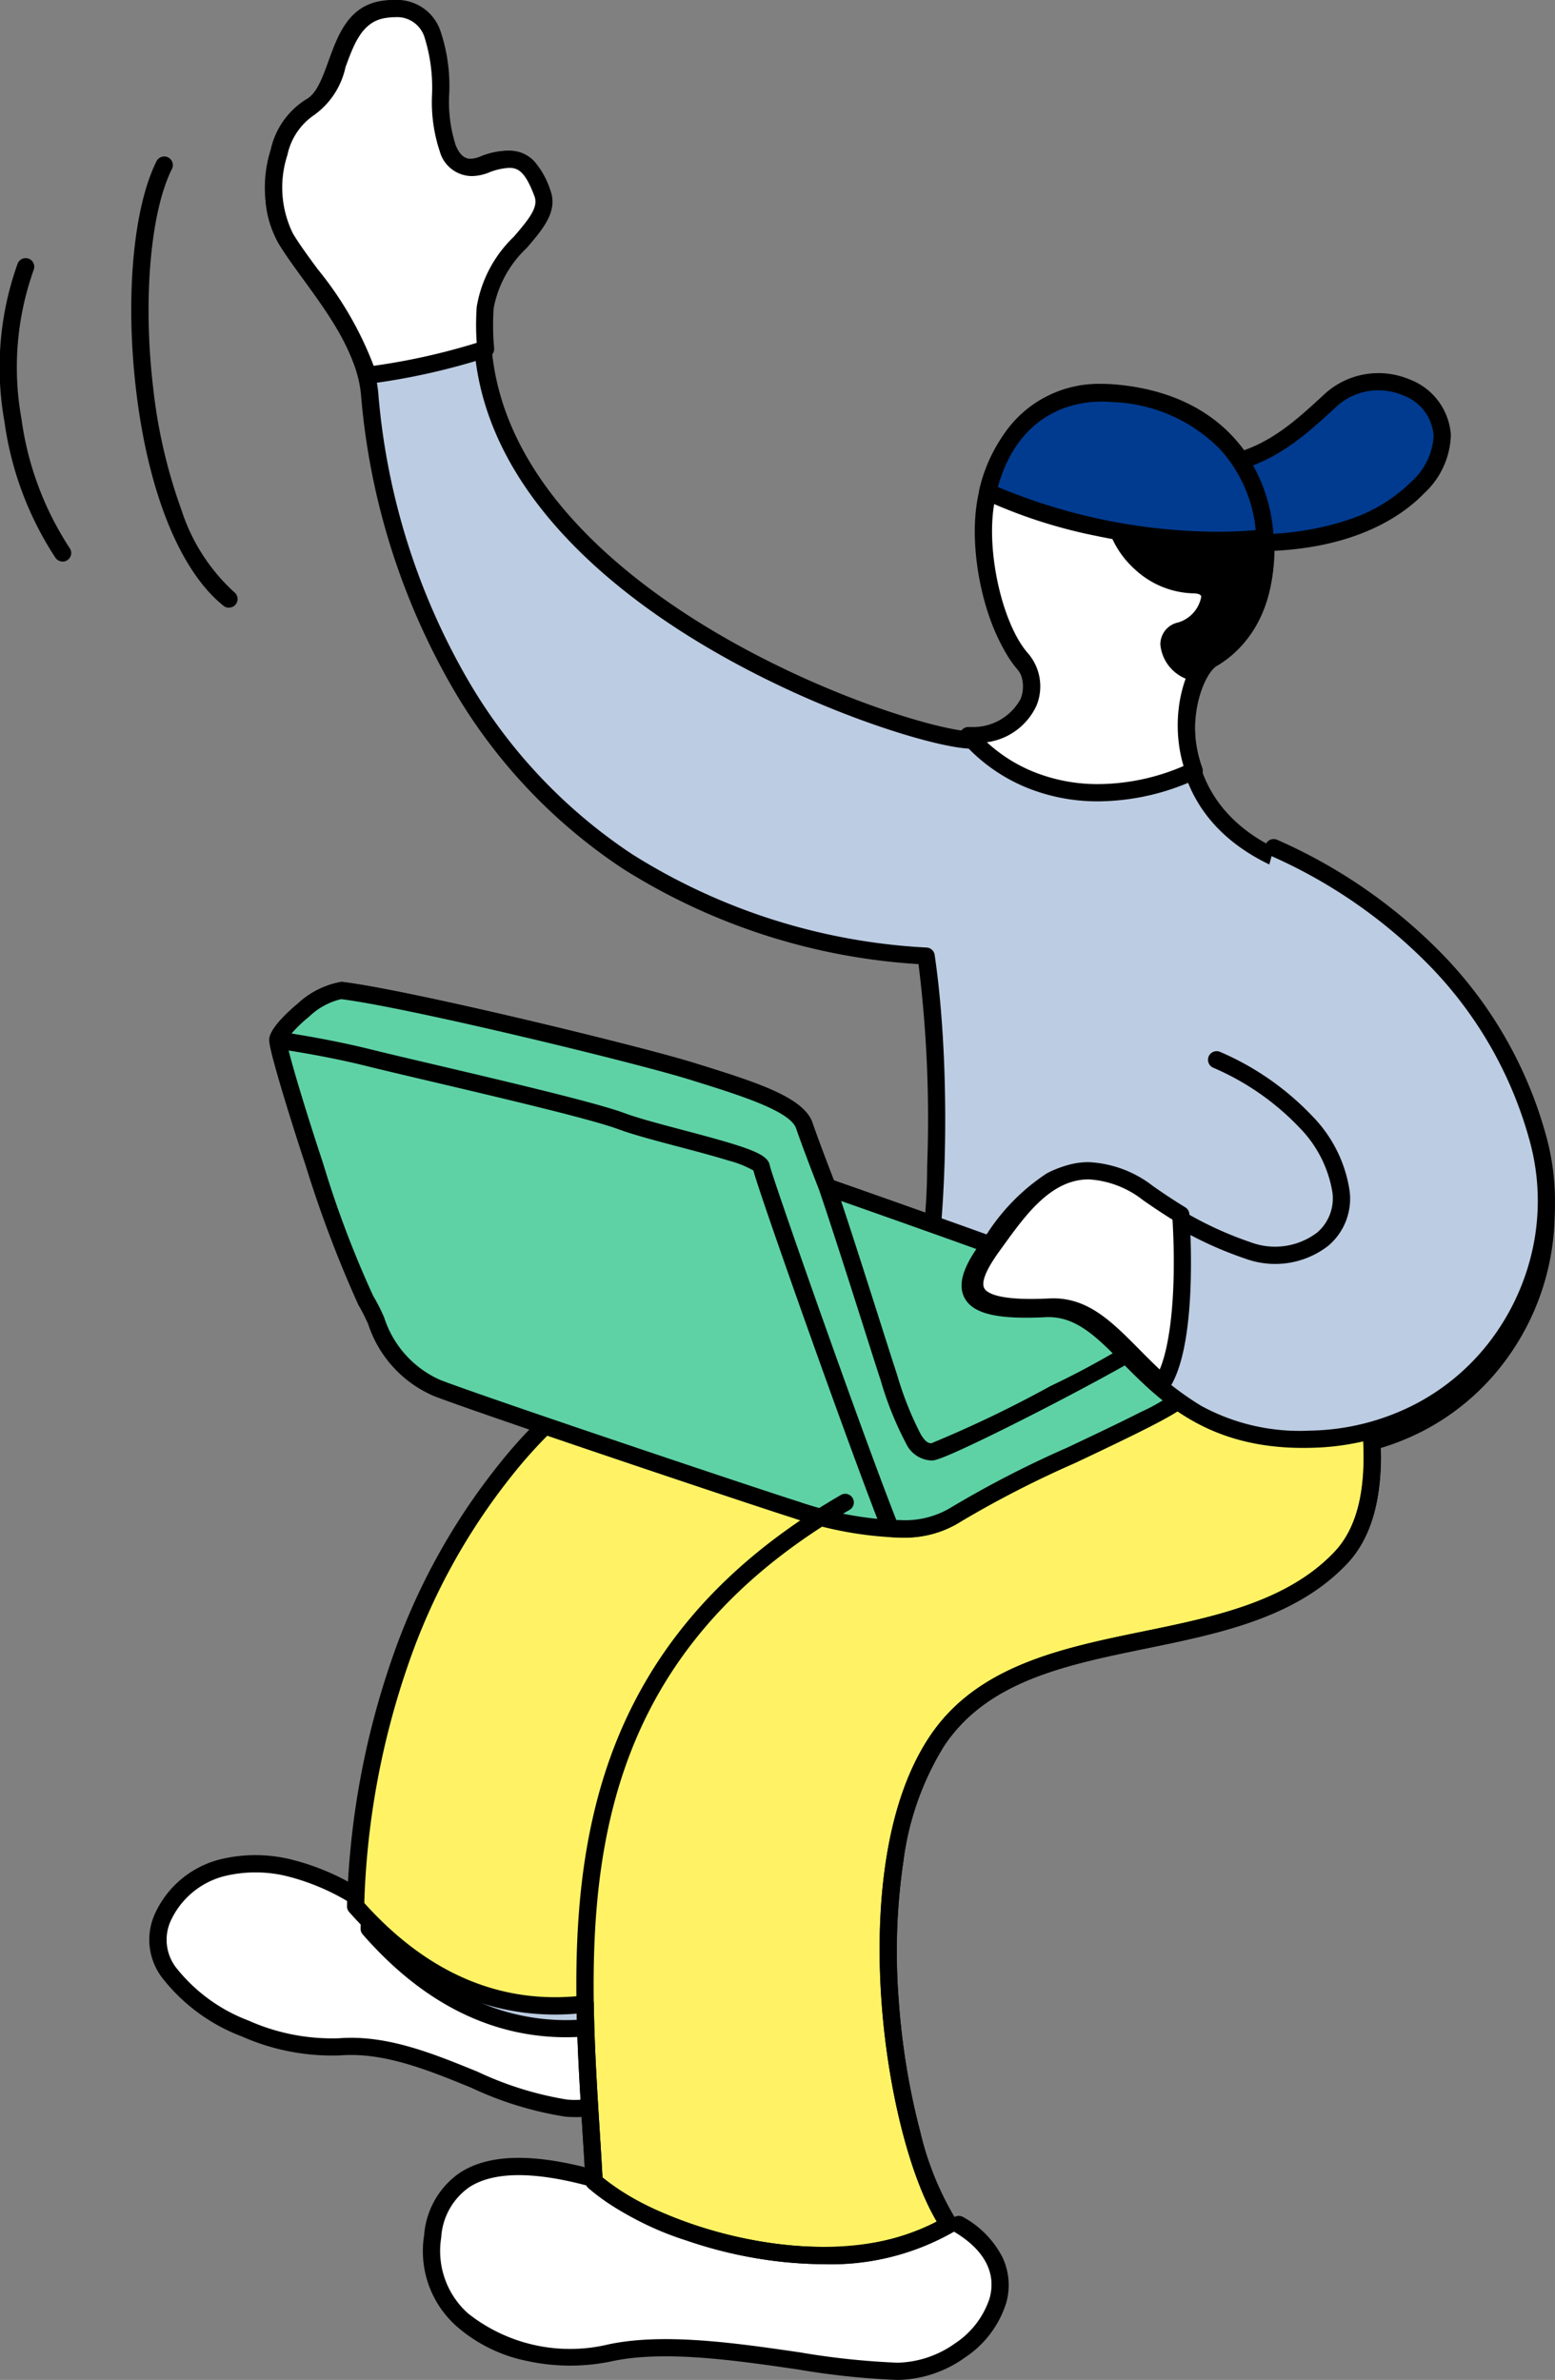
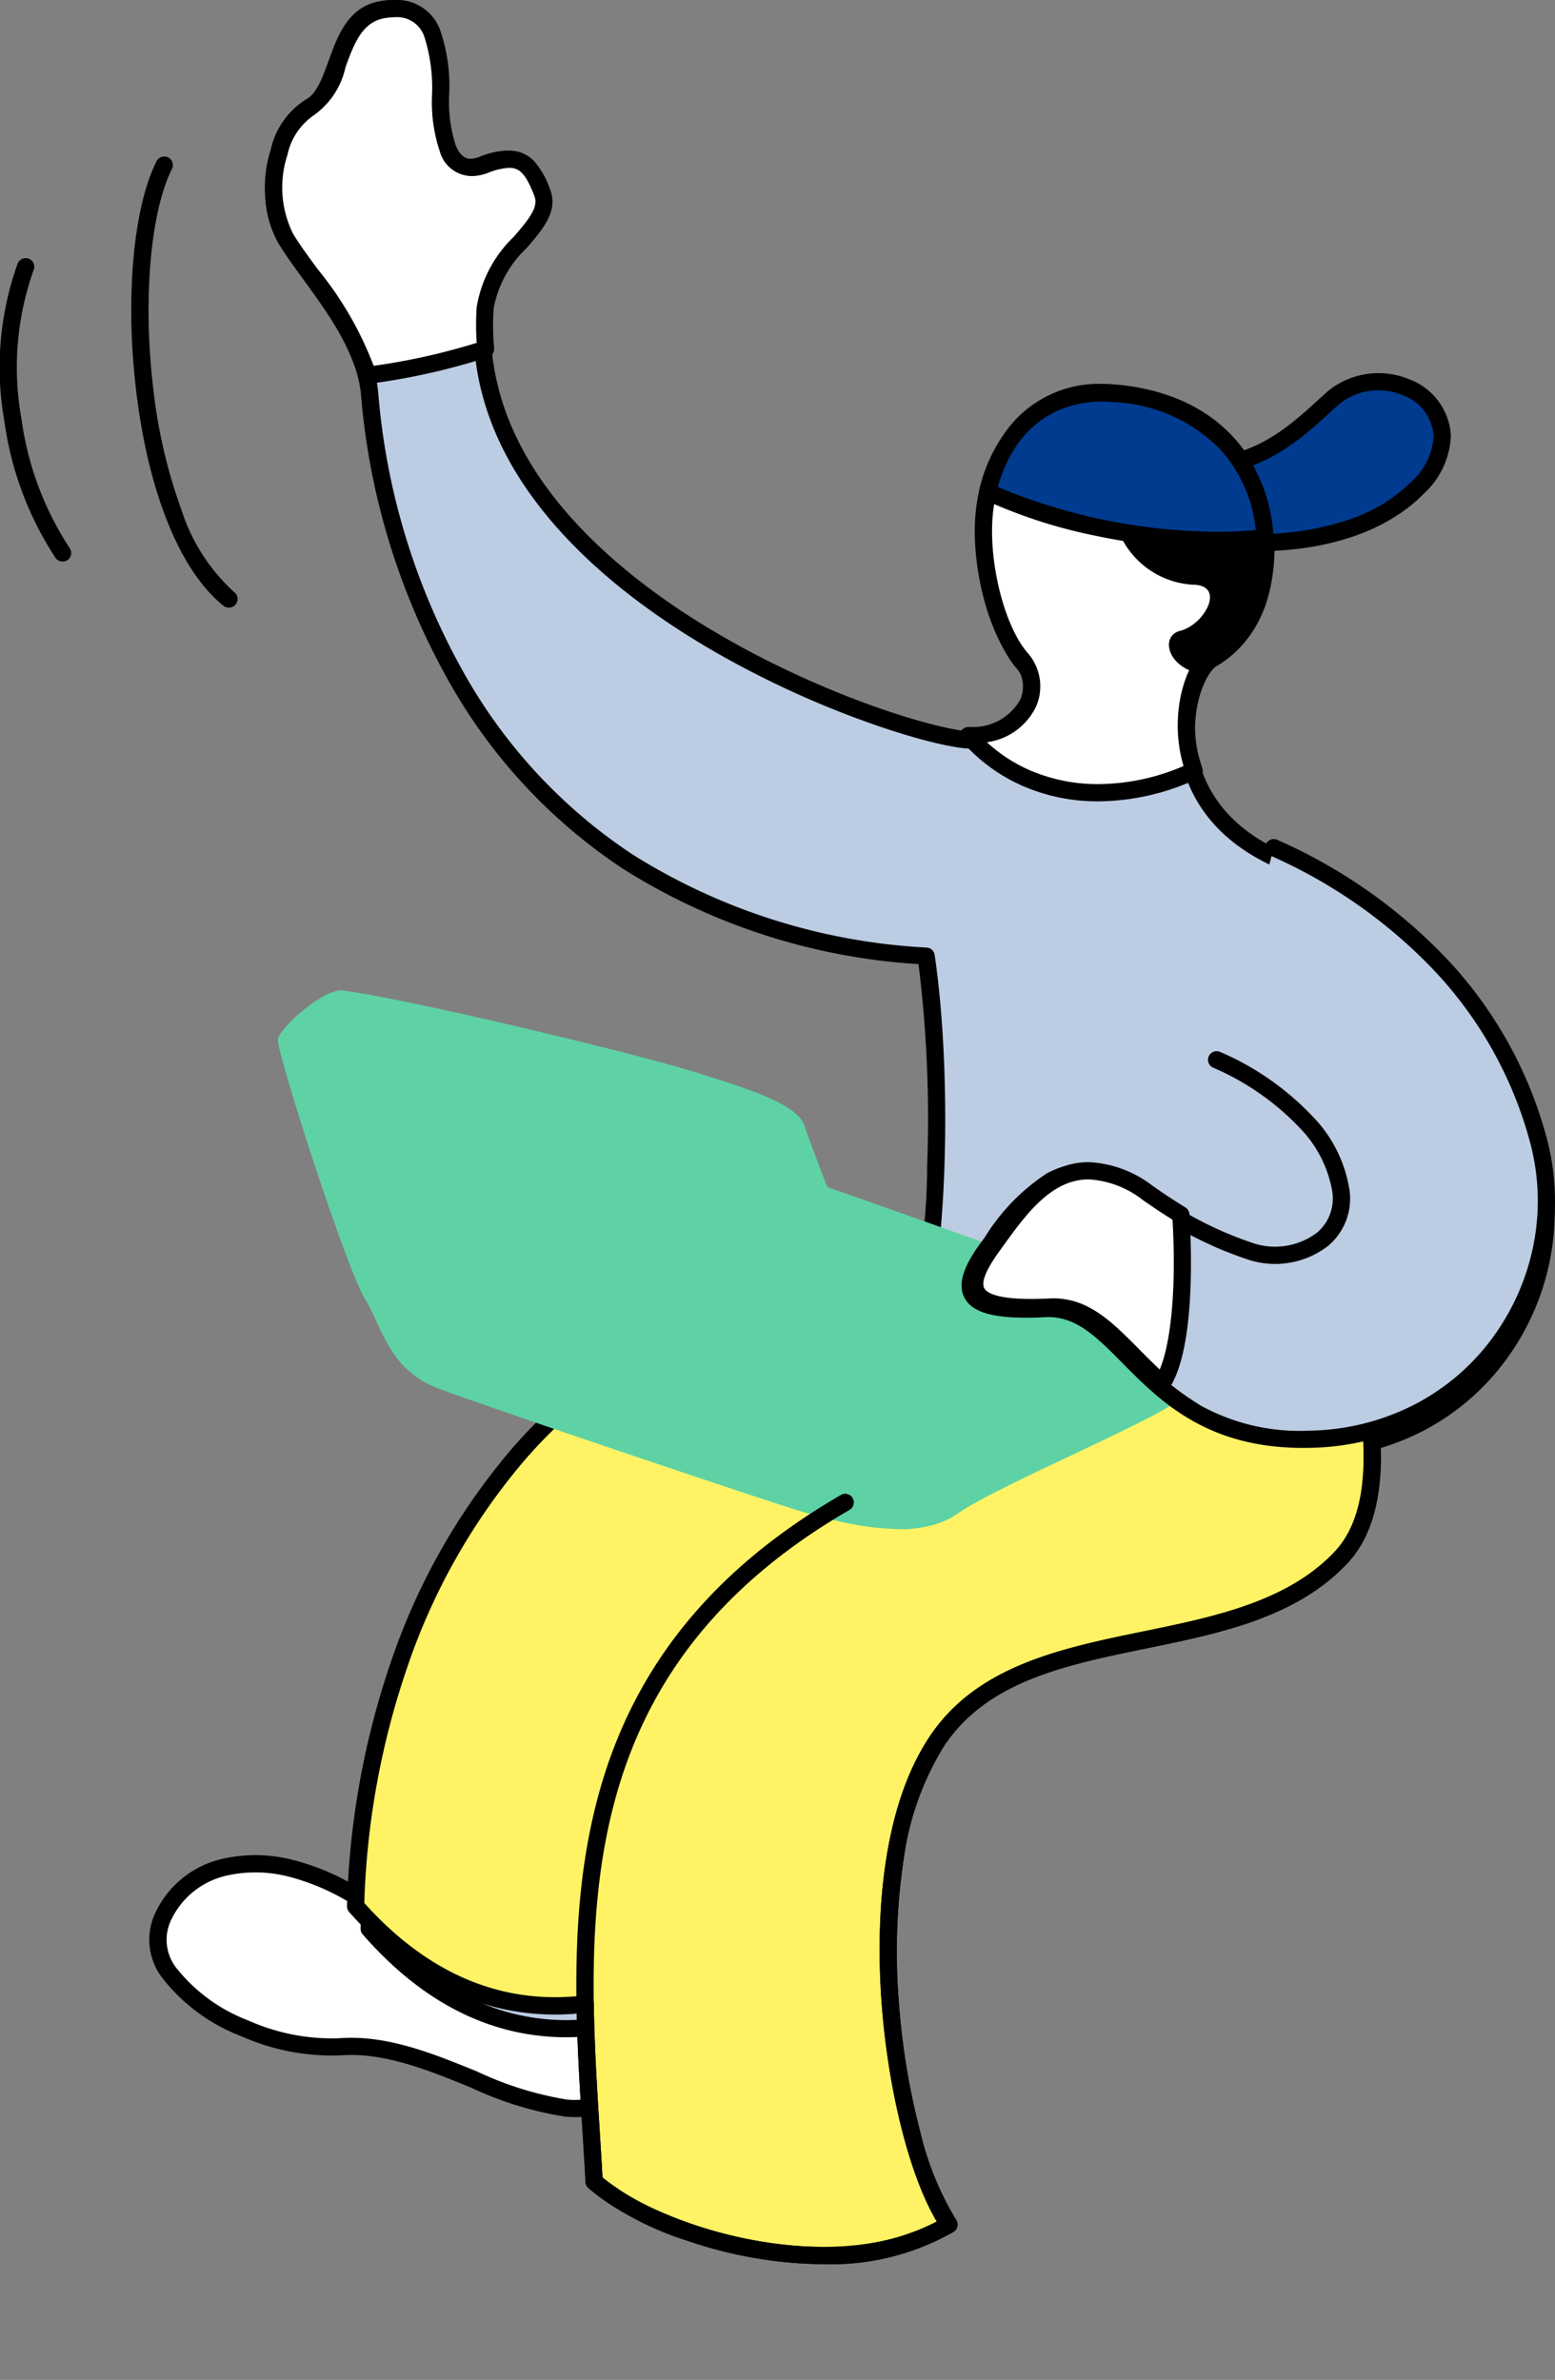
<svg xmlns="http://www.w3.org/2000/svg" width="87.971" height="134.627" viewBox="0 0 87.971 134.627">
  <rect x="0" y="0" width="87.971" height="134.627" fill="#808080" stroke="none" />
  <g id="グループ_32835" data-name="グループ 32835" transform="translate(-806.471 -46.828)">
    <g id="グループ_32834" data-name="グループ 32834" transform="translate(806.957 47.316)">
      <g id="グループ_32833" data-name="グループ 32833" transform="translate(8.441)">
-         <path id="パス_62722" data-name="パス 62722" d="M848.95,112.594c5.193,3.118.692,8.309-3.464,8.307s-11.423-2.083-16.27-1.045-10.729-1.391-10.034-6.582,6.232-4.151,9.7-3.112" transform="translate(-803.634 12.752)" fill="#fff" />
-         <path id="パス_62722_-_アウトライン" data-name="パス 62722 - アウトライン" d="M845.488,121.388h0a43.641,43.641,0,0,1-5.682-.6c-3.524-.512-7.518-1.093-10.485-.457a11.386,11.386,0,0,1-4.771-.012,8.62,8.62,0,0,1-4.039-1.991,5.679,5.679,0,0,1-1.81-5.12,4.718,4.718,0,0,1,2.03-3.546c1.746-1.127,4.457-1.117,8.289.032a.487.487,0,0,1-.28.934c-3.493-1.047-6.009-1.1-7.48-.147a3.744,3.744,0,0,0-1.593,2.857,4.74,4.74,0,0,0,1.505,4.275,9.288,9.288,0,0,0,7.944,1.766c3.138-.672,7.224-.078,10.829.446a43.086,43.086,0,0,0,5.542.588h0a5.832,5.832,0,0,0,3.259-1.1,4.878,4.878,0,0,0,1.943-2.535c.4-1.442-.288-2.744-1.991-3.766a.487.487,0,0,1,.5-.836,5.417,5.417,0,0,1,2.235,2.3,3.694,3.694,0,0,1,.194,2.566,5.779,5.779,0,0,1-2.32,3.071A6.733,6.733,0,0,1,845.488,121.388Z" transform="translate(-803.634 12.752)" />
        <path id="パス_62723" data-name="パス 62723" d="M838.112,108.3c3.112,2.772,0,6.576-3.808,6.232s-8.309-3.812-12.808-3.468-11.765-3.466-10.036-7.274,6.926-4.148,11.769-.684" transform="translate(-811.199 4.232)" fill="#fff" />
        <path id="パス_62723_-_アウトライン" data-name="パス 62723 - アウトライン" d="M834.774,115.038q-.256,0-.515-.023a19.616,19.616,0,0,1-5.341-1.644c-2.42-.989-4.922-2.012-7.386-1.823a12.6,12.6,0,0,1-5.582-1.073,10.327,10.327,0,0,1-4.456-3.257,3.541,3.541,0,0,1-.479-3.632,5.536,5.536,0,0,1,3.729-3.13,8.429,8.429,0,0,1,4.2.062,13.6,13.6,0,0,1,4.567,2.189.487.487,0,0,1-.567.793,12.813,12.813,0,0,0-4.237-2.036A7.458,7.458,0,0,0,815,101.4a4.589,4.589,0,0,0-3.094,2.592,2.584,2.584,0,0,0,.39,2.669,9.5,9.5,0,0,0,4.036,2.918,11.6,11.6,0,0,0,5.129,1c2.694-.206,5.3.861,7.829,1.893a18.979,18.979,0,0,0,5.06,1.576,4.72,4.72,0,0,0,2.7-.552,3.665,3.665,0,0,0,1.634-1.7,2.63,2.63,0,0,0-.9-3.133.487.487,0,0,1,.648-.728,3.583,3.583,0,0,1,1.143,4.249A5.218,5.218,0,0,1,834.774,115.038Z" transform="translate(-811.199 4.232)" />
        <path id="パス_62724" data-name="パス 62724" d="M815.153,60.293c1.367,2.31,4.563,5.541,4.785,9s3.068,29.537,31.468,31.628c1.023,6.92.674,17.651-.7,21.111-15.39-3.12-30.111,11.755-30.807,33.908,5.133,5.886,10.6,6.234,14.711,5.2l12.322-18.683,17.427-17.036a11.627,11.627,0,0,0,8.923,3.434,13.447,13.447,0,0,0,12.782-16.839c-2.051-7.847-7.751-13.387-14.819-16.622s-5.241-10.386-3.646-11.305,3.2-3,2.968-6.691-2.641-7.569-8.435-8.08c-5.245-.464-7.072,4.149-7.3,6.918s.68,6.461,2.049,8.078.45,4.153-2.742,4.381-29.062-8.287-27.816-24.471c.23-3,3.884-4.612,3.2-6.461s-1.369-2.308-3.194-1.616-2.505-.923-2.5-3.924-.458-5.307-3.194-4.847-2.283,4.614-4.107,5.537S813.788,57.983,815.153,60.293Z" transform="translate(-807.935 -47.316)" fill="#bccce2" />
        <path id="パス_62724_-_アウトライン" data-name="パス 62724 - アウトライン" d="M821.287,46.828h0a2.556,2.556,0,0,1,2.529,1.726,9.757,9.757,0,0,1,.5,3.667,8.136,8.136,0,0,0,.365,2.813c.274.693.617.782.885.782a1.706,1.706,0,0,0,.592-.127,4.3,4.3,0,0,1,1.506-.337c1.306,0,1.886,1.076,2.318,2.239.44,1.186-.416,2.195-1.323,3.263a6.3,6.3,0,0,0-1.846,3.4c-.33,4.285,1.286,8.383,4.8,12.182,3.882,4.193,9.193,7.093,12.964,8.787,4.528,2.034,8.3,2.982,9.424,2.982.038,0,.073,0,.1,0a3.017,3.017,0,0,0,2.756-1.565,1.925,1.925,0,0,0-.352-2.016c-1.438-1.7-2.408-5.482-2.163-8.433a9.6,9.6,0,0,1,1.7-4.713,6.4,6.4,0,0,1,5.362-2.685c.248,0,.5.012.763.034,6.191.546,8.646,4.768,8.879,8.536.287,4.608-2.15,6.531-3.211,7.144-.489.282-1.312,1.842-1.213,3.947.077,1.637.805,4.658,4.818,6.493a29.437,29.437,0,0,1,9.446,6.694,23.809,23.809,0,0,1,5.642,10.248,14.141,14.141,0,0,1-2.407,11.975,13.557,13.557,0,0,1-4.552,3.88,14.122,14.122,0,0,1-6.283,1.594c-.135,0-.271,0-.4,0a11.9,11.9,0,0,1-8.521-3.255l-17.06,16.677-12.293,18.64a.487.487,0,0,1-.287.2,15.025,15.025,0,0,1-3.675.471c-4.279,0-8.155-1.958-11.523-5.819a.488.488,0,0,1-.12-.336,46.908,46.908,0,0,1,2.527-14.022,36.841,36.841,0,0,1,6-11,27.532,27.532,0,0,1,8.541-7.193,21.521,21.521,0,0,1,10.142-2.581,21.063,21.063,0,0,1,3.768.343,36.57,36.57,0,0,0,1.076-8.716,70.71,70.71,0,0,0-.49-11.381,35.377,35.377,0,0,1-16.706-5.385,30.7,30.7,0,0,1-9.584-10.121,39.685,39.685,0,0,1-5.237-16.545c-.153-2.387-1.816-4.673-3.283-6.691-.543-.747-1.055-1.452-1.436-2.094a6.959,6.959,0,0,1-.4-5.237,4.489,4.489,0,0,1,1.974-2.828c.615-.311.943-1.219,1.291-2.179.525-1.45,1.12-3.094,2.954-3.4A4.469,4.469,0,0,1,821.287,46.828Zm4.277,9.963a1.884,1.884,0,0,1-1.792-1.4,8.9,8.9,0,0,1-.433-3.172,9.625,9.625,0,0,0-.423-3.294,1.6,1.6,0,0,0-1.628-1.124,3.494,3.494,0,0,0-.574.052c-1.272.215-1.723,1.458-2.2,2.774a4.493,4.493,0,0,1-1.768,2.717,3.613,3.613,0,0,0-1.479,2.232,5.97,5.97,0,0,0,.305,4.467c.357.6.856,1.29,1.385,2.017,1.468,2.019,3.3,4.533,3.467,7.2a38.641,38.641,0,0,0,5.1,16.11,29.728,29.728,0,0,0,9.28,9.8,34.6,34.6,0,0,0,16.634,5.259.488.488,0,0,1,.446.415c1.041,7.046.675,17.826-.725,21.361a.487.487,0,0,1-.55.3,20.124,20.124,0,0,0-3.989-.4,20.557,20.557,0,0,0-9.686,2.468,26.564,26.564,0,0,0-8.237,6.942,35.872,35.872,0,0,0-5.837,10.707,45.866,45.866,0,0,0-2.466,13.539c3.144,3.544,6.73,5.341,10.662,5.341a13.981,13.981,0,0,0,3.254-.4l12.217-18.524a.487.487,0,0,1,.066-.08l17.427-17.036a.487.487,0,0,1,.674-.007,11.116,11.116,0,0,0,8.2,3.307c.125,0,.253,0,.38,0a13.156,13.156,0,0,0,5.853-1.482,12.591,12.591,0,0,0,4.226-3.6,13.159,13.159,0,0,0,2.242-11.143,22.844,22.844,0,0,0-5.414-9.832,28.468,28.468,0,0,0-9.136-6.469c-4.483-2.05-5.3-5.475-5.387-7.334a7.956,7.956,0,0,1,.437-3.026,3.4,3.4,0,0,1,1.262-1.812c.9-.522,2.978-2.174,2.725-6.239a8.081,8.081,0,0,0-2-4.936,8.813,8.813,0,0,0-5.987-2.689c-.229-.02-.457-.031-.677-.031-4.388,0-5.9,4.088-6.095,6.5-.223,2.683.663,6.22,1.936,7.723a2.883,2.883,0,0,1,.506,3.024,3.94,3.94,0,0,1-3.585,2.159c-.053,0-.112.006-.173.006-1.473,0-5.549-1.147-9.823-3.068-3.854-1.732-9.286-4.7-13.28-9.014-3.709-4.006-5.412-8.353-5.06-12.919a7.148,7.148,0,0,1,2.074-3.961c.864-1.018,1.383-1.674,1.153-2.293-.5-1.348-.88-1.6-1.4-1.6a3.451,3.451,0,0,0-1.16.274A2.663,2.663,0,0,1,825.564,56.791Z" transform="translate(-807.935 -47.316)" />
        <g id="グループ_32831" data-name="グループ 32831" transform="translate(11.189 73.013)">
          <path id="パス_62725" data-name="パス 62725" d="M848.412,85.073c2.577.553,8.283,2.664,14.206,3.749a11.748,11.748,0,0,0,8.633,3.07,14.529,14.529,0,0,0,3.383-.478c.338,3.293-.01,6.126-1.656,7.863-5.885,6.224-18,3.106-22.846,10.372s-2.433,22.84.679,27.342c-6.232,3.8-16.612.686-20.072-2.431-.171-3.217-.456-6.61-.5-10.044-3.866.466-8.552-.5-12.993-5.535C817.949,96.829,832.842,81.954,848.412,85.073Z" transform="translate(-817.245 -84.66)" fill="#fff365" />
          <path id="パス_62725_-_アウトライン" data-name="パス 62725 - アウトライン" d="M844.278,84.173a21.576,21.576,0,0,1,4.229.422h.007c.949.2,2.322.617,3.912,1.1a95.291,95.291,0,0,0,10.28,2.65.488.488,0,0,1,.234.113,11.206,11.206,0,0,0,7.918,2.954c.126,0,.255,0,.383,0a14.058,14.058,0,0,0,3.268-.461.487.487,0,0,1,.611.421c.4,3.863-.188,6.561-1.787,8.248-2.884,3.05-7.18,3.932-11.335,4.786-4.634.952-9.011,1.852-11.459,5.521a16.348,16.348,0,0,0-2.3,6.511,35.112,35.112,0,0,0-.264,7.891,40.516,40.516,0,0,0,1.209,7.394,17.137,17.137,0,0,0,2.031,5,.487.487,0,0,1-.147.693,13.935,13.935,0,0,1-7.355,1.825,24.429,24.429,0,0,1-7.726-1.334,16.814,16.814,0,0,1-5.572-2.976.487.487,0,0,1-.16-.336c-.051-.956-.11-1.907-.174-2.913-.135-2.154-.274-4.375-.319-6.618-.414.035-.827.053-1.233.053-4.329,0-8.248-1.953-11.647-5.8a.488.488,0,0,1-.122-.338,46.427,46.427,0,0,1,2.557-14.023,36.721,36.721,0,0,1,6.068-11,27.776,27.776,0,0,1,8.639-7.192A21.962,21.962,0,0,1,844.278,84.173Zm4.034,1.378a20.6,20.6,0,0,0-4.034-.4,21,21,0,0,0-9.8,2.469,26.808,26.808,0,0,0-8.335,6.944,35.75,35.75,0,0,0-5.905,10.707,45.381,45.381,0,0,0-2.5,13.535c3.176,3.537,6.8,5.33,10.788,5.33a13.879,13.879,0,0,0,1.653-.1.488.488,0,0,1,.546.478c.032,2.4.182,4.79.326,7.1.056.9.114,1.82.163,2.717,2.3,1.954,7.512,3.929,12.5,3.929a13.344,13.344,0,0,0,6.415-1.433c-1.528-2.554-2.765-7.436-3.125-12.432-.266-3.683-.265-10.531,2.728-15.013,2.671-4,7.451-4.985,12.074-5.935,4.007-.823,8.15-1.675,10.823-4.5,1.318-1.391,1.835-3.658,1.576-6.92a15.205,15.205,0,0,1-2.936.357c-.136,0-.273,0-.406,0a12.1,12.1,0,0,1-8.459-3.107,97.007,97.007,0,0,1-10.254-2.652C850.577,86.154,849.222,85.746,848.312,85.551Z" transform="translate(-817.245 -84.66)" />
        </g>
        <path id="パス_62726" data-name="パス 62726" d="M834.56,77.766c.064,0,.137,0,.187,0,3.229-.229,4.154-2.766,2.774-4.381s-2.306-5.309-2.073-8.078,2.079-7.382,7.386-6.918c5.862.511,8.3,4.387,8.534,8.08s-1.385,5.768-3,6.691c-1.013.577-2.117,3.611-1.033,6.592C842.923,81.807,837.785,81.433,834.56,77.766Z" transform="translate(-788.703 -36.642)" fill="#fff" />
        <path id="パス_62726_-_アウトライン" data-name="パス 62726 - アウトライン" d="M841.925,81.484a10.645,10.645,0,0,1-4.178-.822,9.787,9.787,0,0,1-3.553-2.574.487.487,0,0,1,.366-.809l.131,0h.019a3.056,3.056,0,0,0,2.8-1.578,1.907,1.907,0,0,0-.361-2c-1.455-1.7-2.437-5.484-2.188-8.436a9.533,9.533,0,0,1,1.725-4.714,6.492,6.492,0,0,1,5.419-2.683c.251,0,.51.012.771.034,6.26.546,8.742,4.767,8.978,8.535.291,4.61-2.174,6.533-3.247,7.145a3.5,3.5,0,0,0-1.068,2.077,7.112,7.112,0,0,0,.252,3.925.487.487,0,0,1-.252.608A13.409,13.409,0,0,1,841.925,81.484Zm-6.318-3.343a8.754,8.754,0,0,0,2.52,1.623,9.677,9.677,0,0,0,3.8.745,12.324,12.324,0,0,0,4.806-1.023c-.887-2.98.163-6.05,1.392-6.75,2.745-1.567,2.843-4.884,2.757-6.237a8.029,8.029,0,0,0-2.028-4.934,8.969,8.969,0,0,0-6.062-2.691c-.232-.02-.463-.031-.686-.031-4.444,0-5.97,4.088-6.172,6.5-.225,2.682.671,6.218,1.958,7.721a2.864,2.864,0,0,1,.519,3.01A3.624,3.624,0,0,1,835.608,78.141Z" transform="translate(-788.703 -36.642)" />
        <path id="パス_62727" data-name="パス 62727" d="M819.792,68.065c-.768-2.991-3.414-5.74-4.632-7.772-1.381-2.31-.458-6.461,1.389-7.382s1.387-5.076,4.154-5.537,3.233,1.848,3.231,4.847.69,4.616,2.533,3.924S829,55.914,829.7,57.76s-3,3.46-3.235,6.461a14.658,14.658,0,0,0,.026,2.348A37.405,37.405,0,0,1,819.792,68.065Z" transform="translate(-807.935 -47.316)" fill="#fff" />
        <path id="パス_62727_-_アウトライン" data-name="パス 62727 - アウトライン" d="M819.792,68.552a.488.488,0,0,1-.472-.366,17.543,17.543,0,0,0-3.135-5.56c-.545-.742-1.06-1.443-1.443-2.082a5.617,5.617,0,0,1-.72-2.541,7.966,7.966,0,0,1,.306-2.676,4.5,4.5,0,0,1,2-2.852c.624-.312.956-1.219,1.308-2.18.531-1.45,1.133-3.093,2.984-3.4a4.563,4.563,0,0,1,.743-.065,2.58,2.58,0,0,1,2.553,1.724,9.658,9.658,0,0,1,.5,3.669,8.041,8.041,0,0,0,.369,2.811c.278.695.628.784.9.784a1.753,1.753,0,0,0,.6-.128,4.381,4.381,0,0,1,1.52-.337,1.89,1.89,0,0,1,1.45.624,4.759,4.759,0,0,1,.888,1.613c.446,1.188-.421,2.2-1.339,3.267a6.28,6.28,0,0,0-1.867,3.4,14.012,14.012,0,0,0,.026,2.27.487.487,0,0,1-.331.5,37.887,37.887,0,0,1-6.787,1.517A.491.491,0,0,1,819.792,68.552ZM821.366,47.8a3.588,3.588,0,0,0-.583.052c-1.291.215-1.747,1.459-2.229,2.776a4.491,4.491,0,0,1-1.787,2.717,3.627,3.627,0,0,0-1.5,2.254,5.9,5.9,0,0,0,.315,4.442c.359.6.861,1.282,1.392,2.006a19.662,19.662,0,0,1,3.174,5.475,36.973,36.973,0,0,0,5.83-1.3,14.3,14.3,0,0,1,0-2.041,7.124,7.124,0,0,1,2.1-3.963c.874-1.017,1.4-1.672,1.166-2.289-.507-1.349-.893-1.605-1.426-1.605a3.535,3.535,0,0,0-1.178.275,2.711,2.711,0,0,1-.946.19,1.9,1.9,0,0,1-1.807-1.4,8.8,8.8,0,0,1-.439-3.174,9.517,9.517,0,0,0-.428-3.292A1.621,1.621,0,0,0,821.366,47.8Z" transform="translate(-807.935 -47.316)" />
        <g id="グループ_32832" data-name="グループ 32832" transform="translate(6.795 55.545)">
          <path id="パス_62728" data-name="パス 62728" d="M819.584,93.108c-1.088-1.711-5.07-14.095-4.968-14.76s2.6-2.893,3.661-2.762c3.755.472,16.592,3.572,19.784,4.568S843.988,82,844.4,83.231s1.293,3.464,1.293,3.464,17.378,6.081,18.813,6.928,1.49,3.87,1.423,4.745-10.577,5.147-12.9,6.823-6.845.468-9.123-.241-17.489-5.818-20.265-6.878S820.45,94.479,819.584,93.108Z" transform="translate(-814.614 -75.581)" fill="#5ed2a5" />
-           <path id="パス_62728_-_アウトライン" data-name="パス 62728 - アウトライン" d="M849.753,106.526a20.716,20.716,0,0,1-6-1.11c-2.235-.7-17.521-5.829-20.294-6.889a6.681,6.681,0,0,1-3.727-4.043,9.912,9.912,0,0,0-.564-1.117,67.56,67.56,0,0,1-2.981-7.88c-.561-1.7-1.081-3.356-1.462-4.657-.648-2.208-.616-2.418-.595-2.557.108-.67,1.235-1.646,1.578-1.929a4.872,4.872,0,0,1,2.47-1.252,1.262,1.262,0,0,1,.154.009c3.853.484,16.79,3.625,19.869,4.587,3.444,1.072,6.165,1.918,6.654,3.387.336.986.978,2.65,1.2,3.232,2.081.729,17.3,6.074,18.688,6.894,1.951,1.151,1.664,5.162,1.661,5.2v.006c-.058.644-1.063,1.228-6.716,3.9a59.2,59.2,0,0,0-6.386,3.272A6,6,0,0,1,849.753,106.526ZM815.1,78.412c.056.506.881,3.351,2.072,6.95A58.269,58.269,0,0,0,820,92.846a10.566,10.566,0,0,1,.627,1.233,5.792,5.792,0,0,0,3.19,3.538c2.762,1.055,18.008,6.168,20.236,6.868a19.791,19.791,0,0,0,5.7,1.065,5.077,5.077,0,0,0,2.987-.755,58.761,58.761,0,0,1,6.539-3.363c1.471-.7,2.993-1.416,4.153-2.011a10.142,10.142,0,0,0,2.015-1.192c.065-1.127-.139-3.566-1.191-4.188-1.143-.675-13.9-5.2-18.726-6.888a.488.488,0,0,1-.293-.283c-.036-.092-.882-2.257-1.3-3.484-.332-1-3.224-1.9-6.021-2.768-3.057-.955-15.886-4.071-19.7-4.55l-.034,0a3.908,3.908,0,0,0-1.8.989A5.317,5.317,0,0,0,815.1,78.412Z" transform="translate(-814.614 -75.581)" />
        </g>
        <path id="パス_62729" data-name="パス 62729" d="M853.024,105.191c2.324-1.675,12.822-5.945,12.9-6.823a8.13,8.13,0,0,0-.667-3.9c-.826,1.017-12.945,7.235-13.671,7.209s-1.2-.523-2.418-4.222c-.581-1.763-2.383-7.549-3.48-10.76,0,0-.873-2.232-1.293-3.464s-3.146-2.083-6.337-3.076-16.029-4.1-19.784-4.568c-1.062-.131-3.554,2.1-3.661,2.762l0,.038c1.178.173,3.136.5,5.145,1,3.156.786,12.135,2.786,14.282,3.585s7.815,1.9,7.923,2.606c.1.629,5.468,15.862,7.3,20.436A5.966,5.966,0,0,0,853.024,105.191Z" transform="translate(-807.818 -20.036)" fill="#5ed2a5" />
-         <path id="パス_62729_-_アウトライン" data-name="パス 62729 - アウトライン" d="M849.784,106.511h0c-.175,0-.357,0-.542-.012a.487.487,0,0,1-.431-.306c-1.674-4.187-6.88-18.862-7.3-20.433a5.565,5.565,0,0,0-1.4-.559c-.805-.252-1.825-.521-2.811-.782-1.337-.353-2.6-.687-3.421-.993-1.522-.567-6.724-1.791-10.522-2.685-1.518-.357-2.829-.666-3.707-.884-1.939-.482-3.843-.8-5.1-.988a.487.487,0,0,1-.416-.457l0-.038a.486.486,0,0,1,.006-.1c.107-.666,1.235-1.642,1.578-1.925a4.872,4.872,0,0,1,2.47-1.252,1.262,1.262,0,0,1,.154.009c3.853.484,16.79,3.625,19.869,4.587,3.444,1.072,6.165,1.918,6.654,3.387.41,1.2,1.276,3.418,1.285,3.44l.007.02c.724,2.12,1.772,5.415,2.538,7.821.4,1.258.746,2.345.944,2.944a18.666,18.666,0,0,0,1.346,3.386c.278.455.442.492.594.5a67.207,67.207,0,0,0,6.756-3.245,46.269,46.269,0,0,0,6.552-3.783.489.489,0,0,1,.8.072,8.583,8.583,0,0,1,.726,4.177c-.059.647-1.063,1.231-6.716,3.9a59.2,59.2,0,0,0-6.386,3.272A5.842,5.842,0,0,1,849.784,106.511Zm-.185-.977.185,0a5,5,0,0,0,2.953-.738,58.722,58.722,0,0,1,6.541-3.364c1.471-.7,2.993-1.416,4.153-2.011a10.116,10.116,0,0,0,2.015-1.192,8.621,8.621,0,0,0-.376-2.984c-1.413.991-4.838,2.806-6.439,3.64-1.633.85-3.226,1.649-4.484,2.248-2.166,1.031-2.409,1.031-2.555,1.031h-.022a1.667,1.667,0,0,1-1.423-.967,19.016,19.016,0,0,1-1.44-3.589c-.2-.6-.546-1.693-.947-2.954-.763-2.4-1.808-5.681-2.528-7.792-.072-.184-.888-2.276-1.3-3.474-.332-1-3.224-1.9-6.021-2.768-3.057-.955-15.886-4.071-19.7-4.55l-.034,0a3.908,3.908,0,0,0-1.8.989,7.7,7.7,0,0,0-.993.953c1.232.2,2.849.491,4.492.9.873.217,2.181.525,3.7.881,4.036.95,9.06,2.132,10.639,2.72.776.289,2.074.632,3.33.964,3.808,1.006,4.793,1.351,4.9,2.016C842.6,86.215,847.611,100.492,849.6,105.534Z" transform="translate(-807.818 -20.036)" />
        <path id="パス_62730" data-name="パス 62730" d="M837.235,138.758a22.608,22.608,0,0,1-4.043-.381c-3.712-.677-7.338-2.219-9.236-3.929a.487.487,0,0,1-.16-.336c-.051-.948-.11-1.891-.173-2.889-.393-6.261-.8-12.736.909-19.009,1.962-7.205,6.448-12.754,13.712-16.963a.487.487,0,1,1,.489.844c-15.765,9.135-14.9,22.912-14.137,35.068.056.888.113,1.8.162,2.692a14.092,14.092,0,0,0,3.437,2.014,24.236,24.236,0,0,0,5.171,1.549c4.034.735,7.667.355,10.3-1.068-1.528-2.554-2.765-7.435-3.125-12.432-.266-3.683-.265-10.531,2.728-15.013,2.671-4,7.451-4.985,12.074-5.935,4.007-.823,8.15-1.675,10.823-4.5,2.069-2.186,2.21-6.505.43-13.2a.487.487,0,0,1,.942-.25A31.855,31.855,0,0,1,868.8,93.08c-.006,2.673-.655,4.712-1.929,6.058-2.884,3.05-7.18,3.933-11.335,4.787-4.634.952-9.011,1.852-11.459,5.521a16.348,16.348,0,0,0-2.3,6.511,35.1,35.1,0,0,0-.264,7.891,40.516,40.516,0,0,0,1.209,7.394,17.137,17.137,0,0,0,2.031,5,.487.487,0,0,1-.147.693A14.126,14.126,0,0,1,837.235,138.758Z" transform="translate(-799.599 -11.172)" />
        <path id="パス_62731" data-name="パス 62731" d="M851.9,71.478c7.151,3.235,12.917,8.775,14.992,16.622a13.477,13.477,0,0,1-12.931,16.839c-9.459.227-10.378-7.619-15-7.39s-5.076-.927-3.227-3.464,4.206-6.194,8.769-3c4.612,3.231,7.841,4.387,10.151,2.543,2.451-1.962.694-7.151-5.993-10.155" transform="translate(-788.761 -24.014)" fill="#bccce2" />
        <path id="パス_62731_-_アウトライン" data-name="パス 62731 - アウトライン" d="M853.555,105.431c-5.469,0-8.106-2.664-10.236-4.814-1.474-1.489-2.639-2.665-4.335-2.581-2.726.135-4.1-.19-4.581-1.087-.513-.95.231-2.183.936-3.151l.22-.3a11.577,11.577,0,0,1,3.473-3.582,4.395,4.395,0,0,1,2.59-.538,6.816,6.816,0,0,1,3.16,1.314,20.146,20.146,0,0,0,5.789,3.1,3.946,3.946,0,0,0,3.778-.543,2.541,2.541,0,0,0,.841-2.409,6.8,6.8,0,0,0-1.828-3.514,14.767,14.767,0,0,0-4.9-3.406.487.487,0,0,1,.4-.889,15.742,15.742,0,0,1,5.225,3.642,7.661,7.661,0,0,1,2.071,4.045,3.48,3.48,0,0,1-1.2,3.294,4.9,4.9,0,0,1-4.647.721,21.013,21.013,0,0,1-6.089-3.245c-2.644-1.853-4.209-1-4.724-.719a10.882,10.882,0,0,0-3.149,3.3l-.221.306c-.953,1.308-1,1.872-.867,2.114.149.276.825.718,3.675.576.077,0,.153-.006.228-.006,2,0,3.324,1.336,4.848,2.874a17.387,17.387,0,0,0,3.764,3.111,11.62,11.62,0,0,0,6.169,1.409,13.434,13.434,0,0,0,5.968-1.505,12.7,12.7,0,0,0,4.29-3.654,13.227,13.227,0,0,0,2.366-5.255,12.814,12.814,0,0,0-.152-5.813,22.769,22.769,0,0,0-5.477-9.832,28.8,28.8,0,0,0-9.245-6.471.487.487,0,1,1,.4-.888,29.773,29.773,0,0,1,9.554,6.692,23.733,23.733,0,0,1,5.708,10.249,13.794,13.794,0,0,1,.164,6.258,14.207,14.207,0,0,1-2.542,5.644,13.672,13.672,0,0,1-4.617,3.932,14.4,14.4,0,0,1-6.4,1.616C853.829,105.429,853.691,105.431,853.555,105.431Z" transform="translate(-788.761 -24.014)" />
        <path id="パス_62732" data-name="パス 62732" d="M844.5,81.955c.653.462,1.275.866,1.876,1.238.247,3.838.012,7.921-1.054,9.541-2.372-2.085-3.8-4.445-6.363-4.318-4.616.229-5.076-.927-3.227-3.464S839.939,78.758,844.5,81.955Z" transform="translate(-788.502 -14.967)" fill="#fff" />
        <path id="パス_62732_-_アウトライン" data-name="パス 62732 - アウトライン" d="M841.167,80.219a6.405,6.405,0,0,1,3.614,1.337c.58.41,1.168.8,1.853,1.222a.487.487,0,0,1,.23.383c.112,1.735.359,7.572-1.134,9.84a.487.487,0,0,1-.729.1c-.612-.538-1.152-1.083-1.674-1.611-1.433-1.447-2.565-2.59-4.17-2.59-.057,0-.115,0-.173,0-.388.019-.753.029-1.084.029-2.027,0-3.11-.353-3.513-1.146-.482-.947.256-2.165.952-3.121l.219-.3C836.892,82.516,838.553,80.219,841.167,80.219Zm4.739,3.255c-.607-.381-1.161-.749-1.687-1.12a5.47,5.47,0,0,0-3.053-1.16c-2.116,0-3.552,1.987-4.819,3.739l-.221.306c-.945,1.3-1,1.861-.871,2.105.116.229.615.613,2.644.613.316,0,.664-.009,1.036-.028.074,0,.148-.006.222-.006,2.011,0,3.332,1.334,4.862,2.879.374.377.757.764,1.165,1.146C845.846,90.376,846.125,87.19,845.907,83.474Z" transform="translate(-788.502 -14.967)" />
      </g>
      <path id="パス_62733" data-name="パス 62733" d="M815.721,76.8a.485.485,0,0,1-.3-.107c-2.457-1.966-4.26-6.415-4.946-12.206-.618-5.219-.164-10.3,1.157-12.941a.487.487,0,1,1,.872.436c-1.223,2.446-1.649,7.426-1.061,12.391a29.764,29.764,0,0,0,1.6,6.9,10.731,10.731,0,0,0,2.991,4.656.487.487,0,0,1-.3.868Z" transform="translate(-803.263 -42.913)" />
      <path id="パス_62734" data-name="パス 62734" d="M810.014,71.33a.487.487,0,0,1-.4-.2,18.667,18.667,0,0,1-2.892-7.715,17.381,17.381,0,0,1,.747-8.939.487.487,0,0,1,.905.362,16.4,16.4,0,0,0-.689,8.427,17.674,17.674,0,0,0,2.722,7.3.487.487,0,0,1-.4.771Z" transform="translate(-806.956 -40.055)" />
    </g>
    <path id="パス_62735" data-name="パス 62735" d="M843.208,66.092c1.912,0,.694,2.262-.7,2.61-1.092.275-.768,1.924.927,2.374a2.538,2.538,0,0,1,.849-1.092c1.618-.923,3.235-3,3-6.691a9.623,9.623,0,0,0-.183-1.317l-8.424-.41A4.844,4.844,0,0,0,843.208,66.092Z" transform="translate(30.728 13.811)" />
-     <path id="パス_62735_-_アウトライン" data-name="パス 62735 - アウトライン" d="M838.681,61.078h.024l8.424.41a.487.487,0,0,1,.454.389,10.039,10.039,0,0,1,.192,1.384c.291,4.611-2.174,6.533-3.247,7.146a1.981,1.981,0,0,0-.652.881.488.488,0,0,1-.564.259,2.32,2.32,0,0,1-1.924-2.064,1.264,1.264,0,0,1,1-1.253,1.873,1.873,0,0,0,1.314-1.461c-.019-.156-.281-.189-.5-.189a5.048,5.048,0,0,1-3.242-1.344,5.32,5.32,0,0,1-1.771-3.64.487.487,0,0,1,.486-.518Zm8.016,1.366-7.461-.363a4.365,4.365,0,0,0,1.381,2.43,4.053,4.053,0,0,0,2.59,1.094c1.24,0,1.434.8,1.464,1.045a2.764,2.764,0,0,1-2.045,2.526.3.3,0,0,0-.265.314,1.256,1.256,0,0,0,.842.989,2.55,2.55,0,0,1,.839-.917c2.746-1.567,2.844-4.885,2.759-6.238A8.462,8.462,0,0,0,846.7,62.443Z" transform="translate(30.728 13.811)" />
    <path id="パス_62736" data-name="パス 62736" d="M844.382,67.129c7.961.177,11.2-3.914,11.079-6.051-.169-2.943-4.151-3.983-6.228-2.081s-4.332,4.152-8.486,3.8" transform="translate(32.602 10.391)" fill="#003b90" />
    <path id="パス_62736_-_アウトライン" data-name="パス 62736 - アウトライン" d="M844.888,67.622q-.255,0-.516-.006a.487.487,0,1,1,.022-.975,16.305,16.305,0,0,0,5.907-.852,9.014,9.014,0,0,0,3.419-2.11,3.769,3.769,0,0,0,1.255-2.574,2.633,2.633,0,0,0-1.755-2.313,3.529,3.529,0,0,0-3.656.564l-.266.244c-2.062,1.893-4.4,4.038-8.591,3.685a.487.487,0,1,1,.082-.971c3.766.317,5.842-1.589,7.849-3.432l.267-.245a4.52,4.52,0,0,1,4.682-.747,3.619,3.619,0,0,1,2.362,3.16,4.674,4.674,0,0,1-1.527,3.307C853.228,65.593,850.425,67.622,844.888,67.622Z" transform="translate(32.602 10.391)" />
    <path id="パス_62737" data-name="パス 62737" d="M842.275,58.388c5.862.511,8.3,4.387,8.534,8.08,0,.028,0,.05,0,.076a32.027,32.027,0,0,1-15.685-2.6C835.771,61.253,837.772,58,842.275,58.388Z" transform="translate(27.224 10.702)" fill="#003b90" />
    <path id="パス_62737_-_アウトライン" data-name="パス 62737 - アウトライン" d="M841.548,57.868c.25,0,.509.011.769.034,6.26.546,8.742,4.767,8.978,8.535a.661.661,0,0,1,0,.081.488.488,0,0,1-.428.509,22.767,22.767,0,0,1-2.725.153,34.317,34.317,0,0,1-6.821-.728,28.624,28.624,0,0,1-6.407-2.068.487.487,0,0,1-.264-.554,8.738,8.738,0,0,1,2.065-3.971A6.421,6.421,0,0,1,841.548,57.868Zm8.741,8.241a7.971,7.971,0,0,0-1.995-4.545,8.969,8.969,0,0,0-6.062-2.691c-.232-.02-.462-.03-.684-.03-1.373,0-4.631.48-5.85,4.831a32.56,32.56,0,0,0,12.444,2.532C848.9,66.206,849.618,66.174,850.289,66.11Z" transform="translate(27.224 10.702)" />
  </g>
</svg>